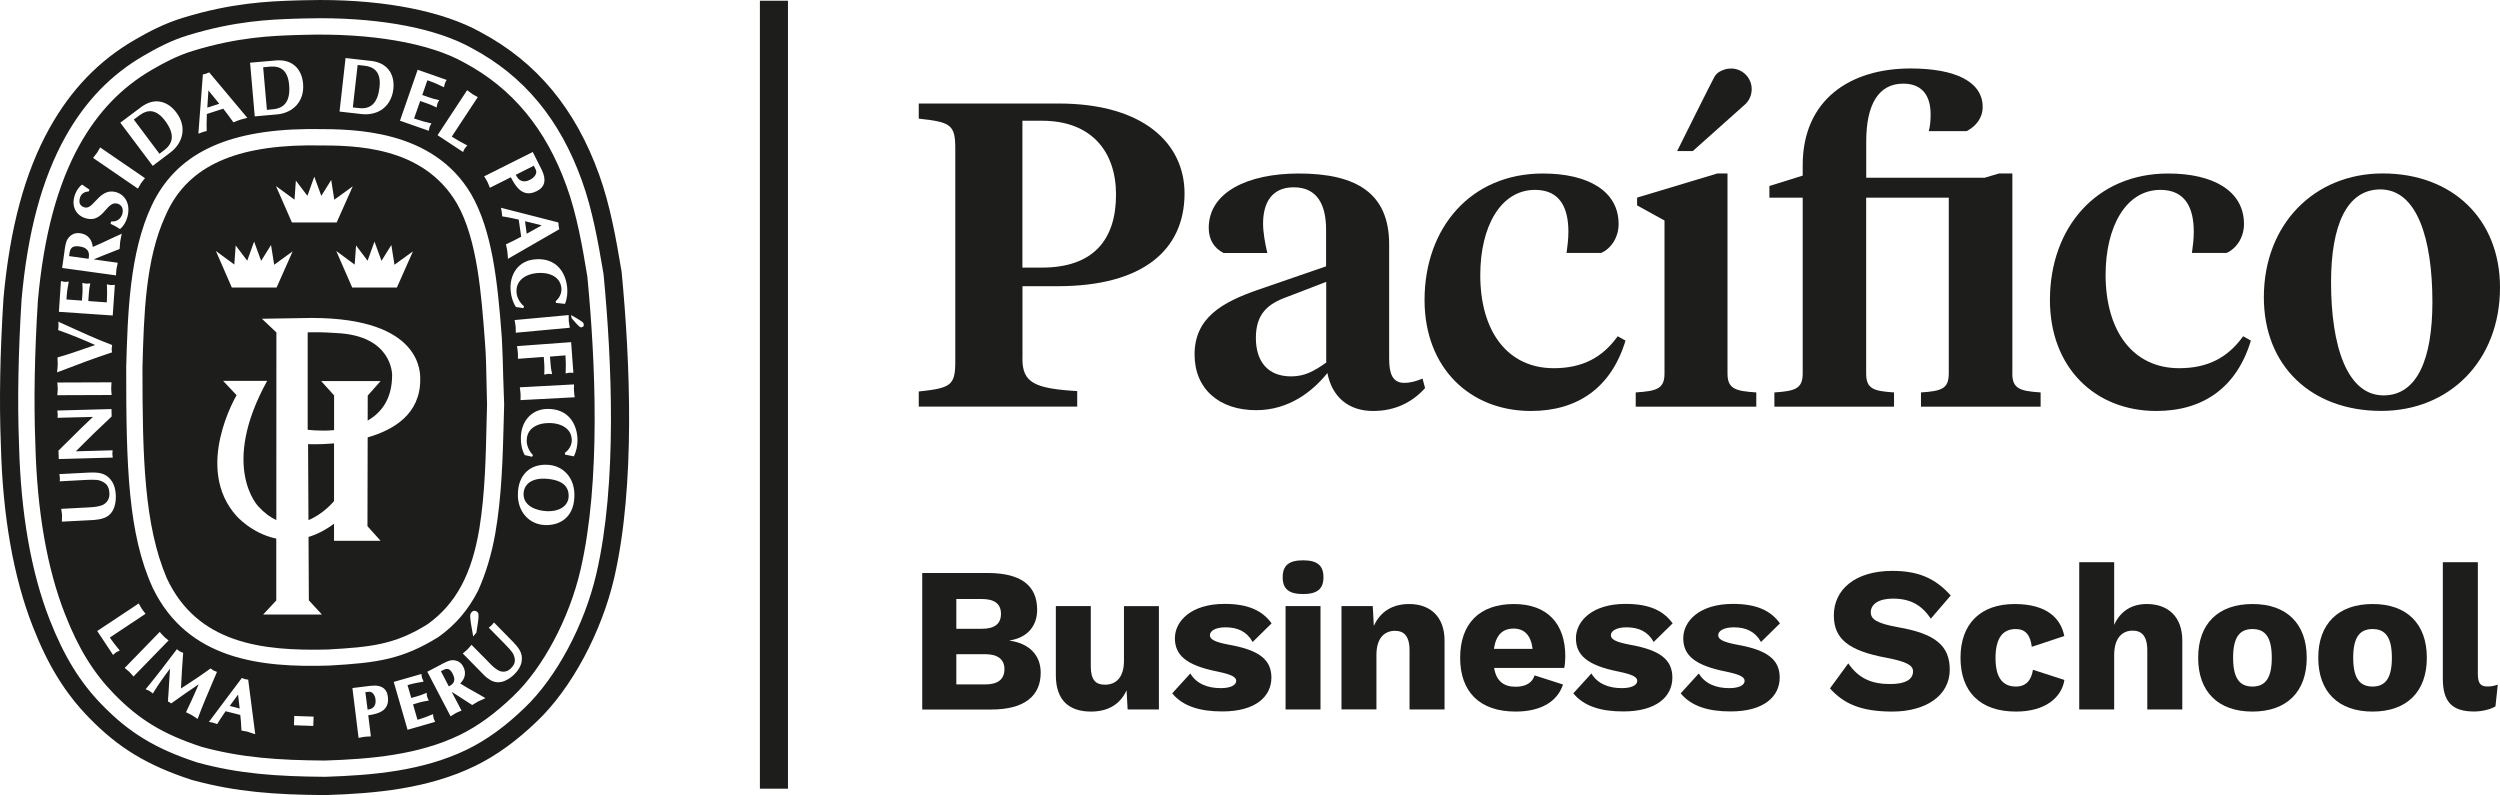
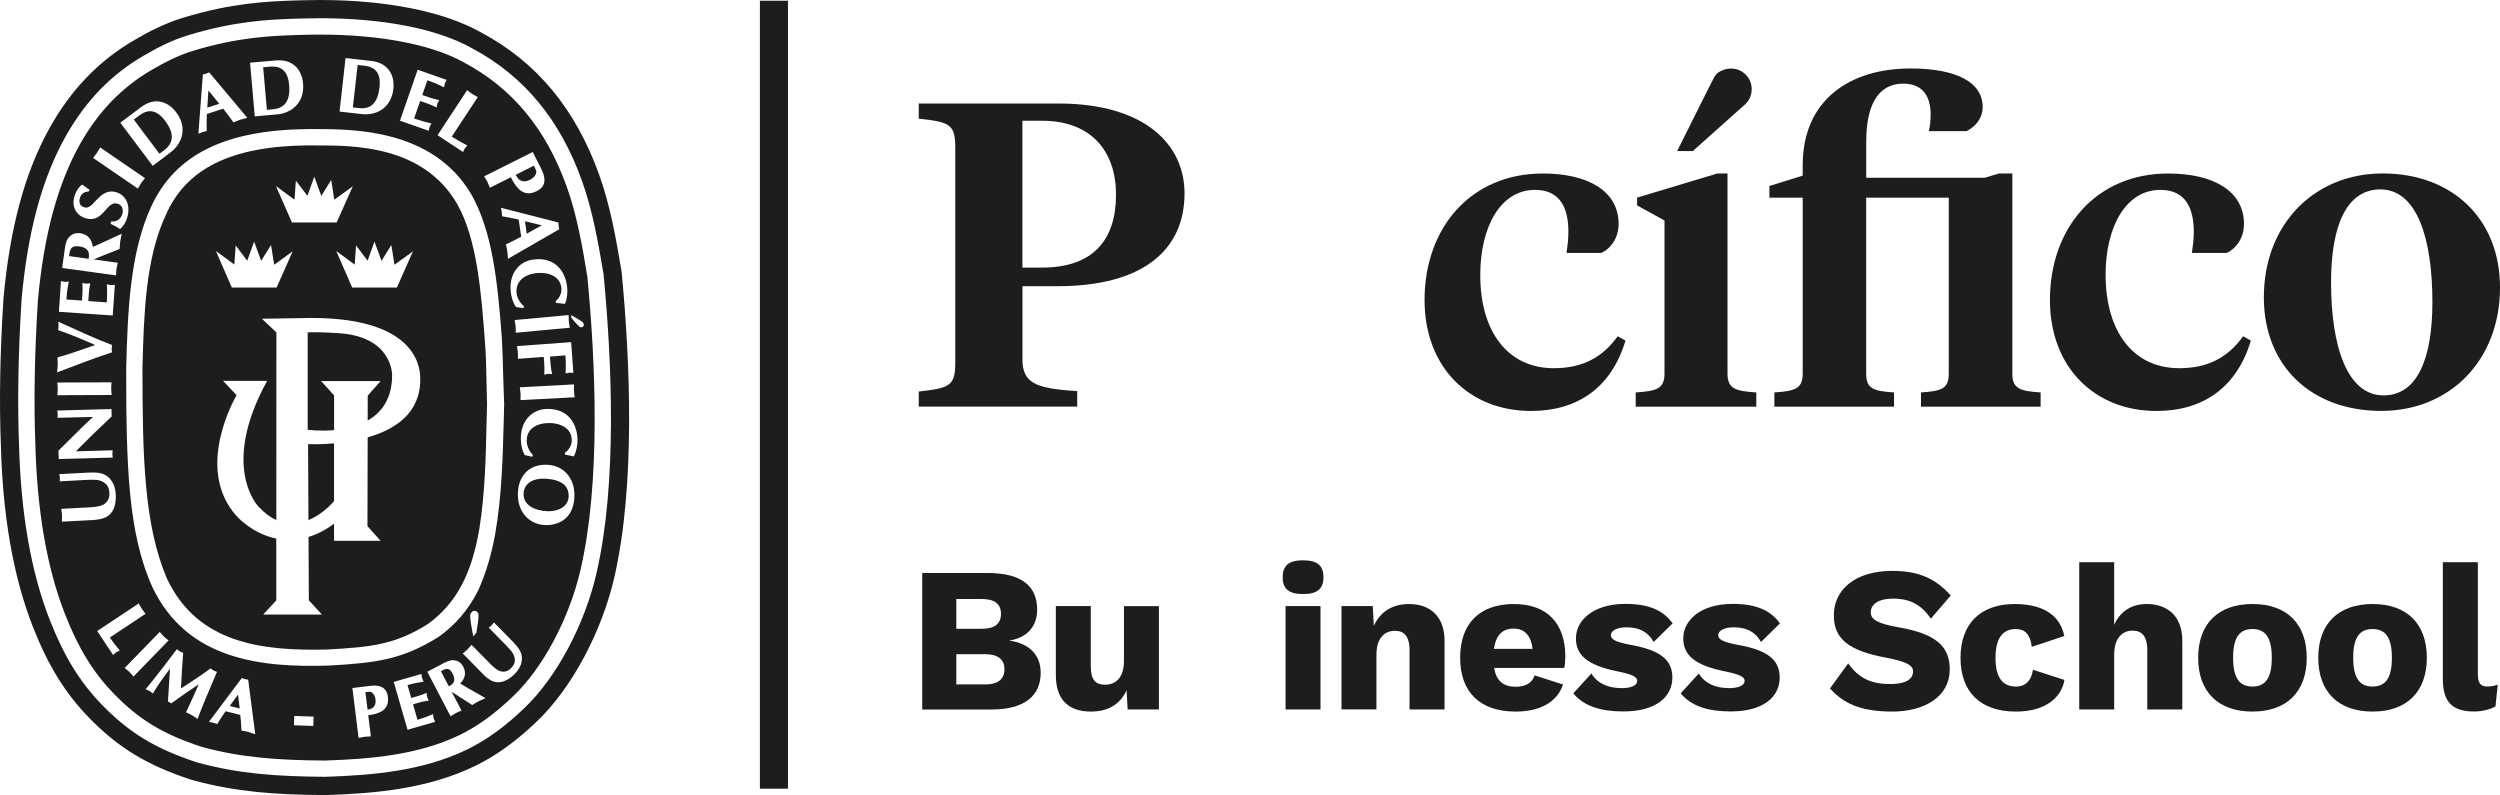
<svg xmlns="http://www.w3.org/2000/svg" width="261" height="83" viewBox="0 0 261 83" fill="none">
  <g clip-path="url(#clip0_2_1119)">
    <path d="M82.264 0.076H79.334V82.338H82.264V0.076Z" fill="#1D1D1B" />
    <path d="M106.739 27.936H108.786C114.077 27.936 116.513 25.096 116.513 20.319C116.513 15.812 113.94 12.606 108.786 12.606H106.739V27.936ZM106.739 37.447C106.739 39.97 108.026 40.563 112.461 40.831V42.451H95.918V40.873C99.258 40.514 99.731 40.245 99.731 37.764V15.494C99.731 13.013 99.252 12.744 95.918 12.386V10.807H110.504C119.47 10.807 123.666 15.046 123.666 20.188C123.666 26.095 119.326 29.879 110.415 29.879H106.746V37.447H106.739Z" fill="#1D1D1B" />
    <path d="M162.214 38.44C165.219 38.44 167.313 37.309 168.887 35.104L169.702 35.559C168.223 40.473 164.698 42.906 159.832 42.906C153.446 42.906 148.723 38.398 148.723 31.32C148.723 23.793 153.542 18.114 161.071 18.114C165.746 18.114 168.983 19.913 168.983 23.386C168.983 24.827 168.169 25.957 167.169 26.405H163.549C163.644 25.689 163.74 25.006 163.74 24.193C163.74 21.801 162.933 19.823 160.263 19.823C156.642 19.823 154.541 23.697 154.541 28.701C154.534 34.608 157.395 38.44 162.214 38.44Z" fill="#1D1D1B" />
    <path d="M210.084 38.984C210.084 40.563 210.851 40.831 213.041 40.969V42.458H200.55V40.969C202.74 40.831 203.452 40.563 203.452 38.984V20.636H194.828V38.984C194.828 40.563 195.54 40.831 197.737 40.969V42.458H185.245V40.969C187.436 40.831 188.202 40.563 188.202 38.984V20.636H184.725V19.416L188.202 18.334V17.252C188.202 10.401 193.158 7.148 199.455 7.148C204.177 7.148 206.99 8.547 206.99 11.166C206.99 12.338 206.272 13.192 205.32 13.689H201.364C201.508 13.151 201.556 12.607 201.556 11.931C201.556 10.263 200.892 8.733 198.695 8.733C196.121 8.733 194.835 10.897 194.835 14.771V18.555H207.203L208.708 18.107H210.091V38.984H210.084Z" fill="#1D1D1B" />
    <path d="M227.51 38.44C230.515 38.44 232.609 37.309 234.183 35.104L234.991 35.559C233.513 40.473 229.988 42.906 225.121 42.906C218.735 42.906 214.013 38.398 214.013 31.32C214.013 23.793 218.831 18.114 226.36 18.114C231.035 18.114 234.272 19.913 234.272 23.386C234.272 24.827 233.458 25.957 232.459 26.405H228.838C228.934 25.689 229.03 25.006 229.03 24.193C229.03 21.801 228.215 19.823 225.546 19.823C221.925 19.823 219.824 23.697 219.824 28.701C219.837 34.608 222.698 38.44 227.51 38.44Z" fill="#1D1D1B" />
    <path d="M253.943 31.54C253.943 24.868 252.321 19.775 248.509 19.775C244.984 19.775 243.362 23.559 243.362 29.466C243.362 36.138 245.032 41.279 248.844 41.279C252.369 41.279 253.943 37.447 253.943 31.54ZM236.346 31.044C236.346 23.38 241.644 18.107 248.748 18.107C256.045 18.107 261 22.883 261 30.01C261 37.675 255.709 42.899 248.605 42.899C241.309 42.899 236.346 38.212 236.346 31.044Z" fill="#1D1D1B" />
    <path d="M180.352 38.984C180.352 40.563 181.118 40.831 183.356 40.969V42.458H170.769V40.969C173.008 40.831 173.774 40.563 173.774 38.984V23.021L170.913 21.443V20.629L179.304 18.107H180.352V38.984Z" fill="#1D1D1B" />
-     <path d="M138.457 37.854C137.122 38.798 136.164 39.294 134.788 39.294C132.262 39.294 131.113 37.626 131.113 35.283C131.113 32.76 132.358 31.72 134.357 31.003L138.457 29.424V37.854ZM148.511 39.522C147.984 39.749 147.32 39.97 146.602 39.97C145.363 39.97 145.027 38.977 145.027 37.447V25.503C145.027 20.23 141.687 18.114 135.589 18.114C130.291 18.114 126.191 20.05 126.191 23.793C126.191 25.054 126.78 25.923 127.738 26.412H132.31C132.071 25.42 131.865 24.248 131.865 23.345C131.865 21.181 132.769 19.554 135.062 19.554C137.54 19.554 138.443 21.401 138.443 23.972V27.805L131.243 30.286C127.67 31.547 124.713 33.126 124.713 37.006C124.713 40.611 127.287 42.823 131.147 42.823C134.583 42.823 137.06 40.838 138.58 38.943C139.059 41.424 140.77 42.906 143.344 42.906C145.589 42.906 147.396 42.051 148.778 40.514L148.511 39.522Z" fill="#1D1D1B" />
    <path d="M180.817 7.154C180.557 7.161 180.317 7.168 180.105 7.237C179.592 7.403 179.291 7.561 179.01 7.975C178.866 8.188 175.095 15.77 175.095 15.77H176.731L182.234 10.856C182.631 10.463 182.877 9.918 182.877 9.312C182.884 8.154 181.967 7.21 180.817 7.154Z" fill="#1D1D1B" />
    <path d="M23.983 73.702L25.023 73.971L24.852 72.516L23.983 73.702Z" fill="#1D1D1B" />
    <path d="M47.076 70.056C46.789 69.697 46.481 69.828 46.05 70.063L46.029 70.07L46.857 71.655C47.138 71.524 47.316 71.358 47.391 71.159C47.473 70.945 47.432 70.669 47.261 70.352C47.234 70.276 47.186 70.18 47.076 70.056Z" fill="#1D1D1B" />
    <path d="M38.507 72.22L38.144 72.261L38.377 74.088C38.493 74.067 38.623 74.047 38.733 73.998C39.219 73.799 39.239 73.295 39.205 73.026C39.137 72.516 38.849 72.179 38.507 72.22Z" fill="#1D1D1B" />
    <path d="M32.162 46.366L32.203 54.299C33.798 53.645 34.873 52.314 34.873 52.314V46.29C33.305 46.428 32.162 46.366 32.162 46.366Z" fill="#1D1D1B" />
    <path d="M50.047 55.175C50.635 51.529 50.718 47.71 50.793 44.34C50.793 44.34 50.848 42.224 50.848 42.244C50.82 41.486 50.806 40.714 50.793 39.901C50.765 38.509 50.745 37.061 50.622 35.6C50.245 30.631 49.828 24.999 47.72 21.277C44.16 15.171 36.905 15.177 33.004 15.184L32.08 15.177C24.106 15.267 19.397 17.604 17.276 22.518C15.181 27.074 15.024 32.822 14.873 38.378C14.873 38.378 14.873 38.474 14.873 38.467C14.873 47.8 15.058 54.837 17.412 60.365C20.602 67.195 27.364 67.981 34.195 67.809C38.699 67.554 41.211 67.32 44.66 65.155C47.596 63.039 49.253 59.958 50.047 55.175ZM37.172 25.627L38.377 27.219L39.096 25.22L39.828 27.232L40.855 25.578L41.183 27.639L43.113 26.24L41.436 30.017H36.769L35.105 26.205L37.029 27.625L37.172 25.627ZM30.745 20.843L30.889 18.858L32.094 20.443L32.812 18.444L33.545 20.45L34.578 18.789L34.9 20.85L36.83 19.451L35.146 23.228H30.478L28.808 19.423L30.745 20.843ZM24.462 27.618L24.606 25.627L25.811 27.219L26.529 25.22L27.262 27.232L28.295 25.578L28.624 27.639L30.554 26.24L28.877 30.017H24.202L22.539 26.205L24.462 27.618ZM43.873 39.653C43.873 43.175 41.183 44.864 38.384 45.663L38.363 54.934L39.732 56.457H34.873V54.678C33.949 55.361 33.059 55.802 32.21 56.057L32.244 62.674L33.606 64.156H27.474L28.843 62.688V56.229C26.303 55.706 24.702 53.879 24.702 53.879C20.171 48.847 24.702 41.259 24.702 41.259L23.292 39.763H27.891C22.929 48.751 26.974 52.873 26.974 52.873C27.604 53.562 28.24 54.017 28.849 54.299L28.856 34.704L27.344 33.277L32.504 33.194C44.208 33.188 43.873 39.074 43.873 39.653Z" fill="#1D1D1B" />
    <path d="M17.145 15.674C18.172 14.902 18.199 13.902 17.234 12.606C16.796 12.021 16.324 11.69 15.859 11.621C15.441 11.566 15.01 11.704 14.558 12.041L13.97 12.482L16.646 16.053L17.145 15.674Z" fill="#1D1D1B" />
    <path d="M9.151 26.15C9 25.923 8.72 25.785 8.316 25.73C8.193 25.709 8.07 25.702 7.919 25.709C7.337 25.737 7.276 26.219 7.221 26.674L7.214 26.736L9.247 27.019C9.329 26.653 9.295 26.357 9.151 26.15Z" fill="#1D1D1B" />
    <path d="M55.324 18.775C55.645 18.617 55.871 18.382 55.953 18.141C56.001 17.983 55.995 17.831 55.926 17.7L55.734 17.3L53.845 18.252C53.921 18.382 54.003 18.527 54.092 18.637C54.502 19.092 55.036 18.92 55.324 18.775Z" fill="#1D1D1B" />
    <path d="M35.16 34.773C33.579 34.663 32.84 34.683 32.121 34.697V44.864C32.121 44.864 33.346 45.043 34.879 44.905V41.279L33.531 39.784H39.732L38.391 41.3L38.384 43.906C39.821 43.085 40.937 41.645 40.937 39.163C40.937 39.157 41.012 35.049 35.16 34.773Z" fill="#1D1D1B" />
    <path d="M59.157 19.458C57.001 13.454 53.503 9.222 48.452 6.527C44.804 4.48 38.678 3.426 31.642 3.639L30.855 3.66C28.473 3.743 24.88 3.853 20.13 5.314C18.514 5.803 17.07 6.582 15.872 7.278C12.703 9.112 10.239 11.683 8.316 15.115C6.003 19.265 4.572 24.586 3.956 31.361C3.607 36.972 3.518 41.858 3.689 46.318C3.867 53.348 4.907 59.345 6.797 64.142C8.179 67.678 9.747 70.221 11.861 72.399C14.517 75.136 17.015 76.645 21.06 77.975C25.256 79.12 29.089 79.361 33.88 79.402C38.657 79.25 43.668 78.823 47.993 76.735C49.855 75.825 51.683 74.508 53.578 72.682C56.679 69.739 59.437 64.555 60.608 59.483C62.743 50.26 62.168 37.723 61.32 28.88C60.799 25.702 60.211 22.366 59.157 19.458ZM59.622 35.724L59.629 35.779L59.855 38.853L59.862 38.922H59.8L59.718 38.915C59.629 38.908 59.54 38.901 59.458 38.908C59.376 38.915 59.28 38.936 59.198 38.957L59.123 38.97L59.054 38.991V38.915C59.075 38.488 59.088 37.95 59.033 37.102L57.418 37.227C57.432 37.413 57.48 38.019 57.48 38.019C57.5 38.316 57.548 38.626 57.624 38.984L57.644 39.06L57.569 39.053L57.487 39.046C57.398 39.039 57.309 39.026 57.22 39.032C57.138 39.039 57.042 39.067 56.967 39.081L56.891 39.094L56.823 39.108V39.032L56.83 38.839C56.836 38.564 56.843 38.309 56.823 38.047L56.768 37.261L54.153 37.454L54.092 37.461L54.071 37.413V37.247C54.071 37.109 54.078 36.951 54.064 36.806C54.051 36.654 54.03 36.503 54.01 36.358L53.982 36.206L53.975 36.138L54.037 36.131L59.567 35.724H59.622ZM59.964 41.259L59.992 41.41L59.999 41.479H59.937L54.4 41.769H54.338L54.345 41.707V41.548C54.352 41.397 54.359 41.245 54.345 41.1C54.338 40.949 54.318 40.79 54.297 40.645L54.277 40.494L54.27 40.432H54.331L59.868 40.135H59.93V40.197L59.923 40.342C59.916 40.494 59.91 40.645 59.923 40.797C59.93 40.969 59.951 41.114 59.964 41.259ZM59.369 32.884V32.946V33.105C59.369 33.25 59.376 33.401 59.383 33.56C59.403 33.705 59.424 33.856 59.451 34.001L59.485 34.153C59.485 34.153 59.492 34.221 59.492 34.215L59.431 34.221L53.907 34.731L53.845 34.738V34.669V34.518C53.845 34.366 53.845 34.215 53.832 34.07C53.818 33.925 53.791 33.773 53.763 33.629L53.736 33.477L53.722 33.415L53.784 33.408L59.307 32.898L59.369 32.884ZM59.212 29.983C59.273 30.561 59.198 31.209 58.999 31.685L58.979 31.726L58.938 31.719C58.767 31.699 58.589 31.678 58.417 31.664C58.308 31.657 58.199 31.644 58.089 31.63H58.041L58.034 31.588L58.02 31.471V31.437L58.041 31.416C58.445 31.072 58.664 30.541 58.609 30.058C58.472 28.804 57.206 28.384 56.008 28.514C54.598 28.673 53.804 29.479 53.934 30.623C53.989 31.092 54.283 31.623 54.674 31.947L54.708 31.974L54.694 32.009L54.66 32.126L54.646 32.167L54.598 32.161L53.893 32.057H53.866L53.852 32.03C53.503 31.506 53.366 30.886 53.325 30.465C53.216 29.535 53.435 28.673 53.934 28.053C54.372 27.501 55.002 27.17 55.741 27.088C56.672 26.984 57.452 27.17 58.068 27.66C58.698 28.177 59.102 28.969 59.212 29.983ZM58.301 23.242V23.29C58.301 23.393 58.308 23.497 58.322 23.593C58.335 23.69 58.356 23.779 58.383 23.89L58.397 23.931L58.356 23.952L53.106 26.977L53.031 27.026L53.024 26.929L53.01 26.75C52.997 26.578 52.99 26.405 52.962 26.233C52.942 26.068 52.908 25.909 52.867 25.73L52.826 25.551L52.812 25.509L52.86 25.495L52.88 25.482C53.421 25.227 53.928 24.985 54.413 24.71L54.153 22.925L53.613 22.807C53.223 22.725 52.853 22.649 52.47 22.594H52.422V22.546C52.408 22.497 52.408 22.456 52.408 22.408C52.408 22.325 52.394 22.249 52.388 22.16C52.374 22.077 52.353 21.994 52.34 21.911C52.333 21.863 52.319 21.822 52.319 21.78L52.292 21.691L52.381 21.712L58.253 23.214L58.301 23.242ZM50.615 18.375L55.57 15.894L55.625 15.867L55.645 15.922L56.542 17.7C57.069 18.748 56.898 19.526 56.063 19.94C55.584 20.188 55.16 20.236 54.769 20.112C54.249 19.94 53.804 19.437 53.332 18.506L51.203 19.575L51.149 19.602L51.121 19.547L51.067 19.409C51.012 19.271 50.957 19.127 50.889 18.989C50.82 18.851 50.745 18.727 50.663 18.596L50.581 18.472L50.546 18.417L50.615 18.375ZM48.739 9.463L48.774 9.415L48.822 9.45L48.945 9.546C49.061 9.636 49.178 9.732 49.307 9.815C49.431 9.898 49.561 9.967 49.691 10.036L49.828 10.104L49.883 10.139L49.848 10.187L47.165 14.261C47.72 14.619 48.219 14.888 48.719 15.15L48.787 15.184L48.739 15.239L48.685 15.301C48.63 15.37 48.568 15.432 48.52 15.508C48.472 15.577 48.438 15.66 48.404 15.742L48.37 15.812L48.343 15.867L48.288 15.832L45.728 14.143L45.68 14.109L45.714 14.061L48.739 9.463ZM41.779 12.537L43.586 7.334L43.599 7.278L43.654 7.299L46.563 8.319L46.624 8.34L46.597 8.402L46.563 8.464C46.522 8.547 46.474 8.629 46.447 8.705C46.419 8.781 46.406 8.871 46.385 8.96L46.371 9.036L46.358 9.112L46.282 9.077C45.831 8.857 45.351 8.629 44.619 8.381L44.085 9.918L44.824 10.173C45.119 10.284 45.427 10.36 45.783 10.435L45.858 10.449L45.817 10.518L45.776 10.587C45.735 10.663 45.694 10.745 45.666 10.821C45.646 10.897 45.625 10.987 45.605 11.076L45.598 11.152L45.584 11.228L45.516 11.194C45.194 11.028 44.9 10.904 44.605 10.801L43.866 10.546L43.23 12.372C43.914 12.606 44.441 12.751 44.968 12.868L45.043 12.882L45.009 12.944L44.968 13.027C44.92 13.096 44.879 13.178 44.852 13.254C44.824 13.33 44.811 13.42 44.79 13.509L44.776 13.592L44.763 13.654L44.701 13.633L41.792 12.613L41.738 12.593L41.779 12.537ZM35.454 11.593L36.07 6.114L36.077 6.059L36.132 6.065L38.883 6.376C39.698 6.5 40.307 6.858 40.684 7.43C41.012 7.926 41.142 8.574 41.067 9.291C40.971 10.153 40.601 10.856 40.02 11.324C39.417 11.8 38.617 12.007 37.754 11.91L35.502 11.655L35.447 11.648L35.454 11.593ZM26.166 6.541L28.925 6.3C29.753 6.258 30.417 6.486 30.903 6.975C31.327 7.403 31.58 8.009 31.642 8.733C31.717 9.622 31.485 10.394 30.964 10.98C30.472 11.524 29.746 11.876 28.911 11.945L26.652 12.145L26.598 12.152L26.591 12.089L26.112 6.596L26.105 6.548L26.166 6.541ZM20.718 13.861L21.177 7.809L21.184 7.768L21.232 7.761C21.334 7.747 21.423 7.72 21.519 7.685C21.608 7.658 21.704 7.616 21.8 7.575L21.841 7.554L21.868 7.589L25.763 12.234L25.817 12.303L25.728 12.331L25.55 12.372C25.379 12.413 25.222 12.455 25.064 12.503C24.9 12.558 24.75 12.62 24.578 12.689L24.414 12.758L24.373 12.779L24.346 12.744L24.318 12.703C23.976 12.227 23.654 11.772 23.305 11.345L21.594 11.903L21.581 12.469C21.567 12.861 21.56 13.241 21.581 13.627V13.675L21.533 13.689C21.485 13.695 21.444 13.709 21.403 13.723C21.32 13.744 21.245 13.758 21.17 13.785C21.095 13.813 21.012 13.847 20.937 13.875C20.896 13.888 20.855 13.916 20.807 13.923L20.725 13.957L20.718 13.861ZM12.601 12.779L14.818 11.118C15.503 10.642 16.18 10.477 16.851 10.642C17.433 10.78 17.974 11.159 18.405 11.738C18.925 12.427 19.144 13.185 19.035 13.93C18.925 14.688 18.487 15.391 17.796 15.915L15.989 17.28L15.941 17.314L15.906 17.266L12.594 12.855L12.56 12.813L12.601 12.779ZM9.747 16.446L9.842 16.322C9.938 16.204 10.034 16.087 10.116 15.97C10.198 15.853 10.274 15.715 10.349 15.584L10.424 15.446L10.458 15.391L10.506 15.425L15.085 18.562L15.14 18.596L15.099 18.644L15.003 18.762C14.914 18.879 14.811 18.996 14.729 19.12C14.647 19.244 14.565 19.382 14.503 19.506L14.428 19.637L14.401 19.685L14.346 19.657L9.767 16.521L9.719 16.487L9.747 16.446ZM7.789 20.443C7.967 19.851 8.343 19.409 8.549 19.292L8.583 19.271L8.61 19.299C8.843 19.471 9.076 19.63 9.302 19.775L9.336 19.802L9.322 19.837L9.281 19.954L9.274 19.988H9.24C8.918 20.009 8.494 20.147 8.35 20.643C8.193 21.167 8.35 21.512 8.823 21.649C9.247 21.773 9.575 21.408 9.972 20.981C10.479 20.443 11.115 19.761 12.149 20.071C12.594 20.209 12.943 20.485 13.169 20.898C13.443 21.401 13.477 22.042 13.285 22.711C13.141 23.193 12.888 23.607 12.566 23.883L12.525 23.917L12.491 23.89C12.204 23.71 11.909 23.531 11.574 23.38L11.533 23.352L11.553 23.304L11.595 23.159L11.608 23.118H11.656C12.183 23.159 12.614 22.863 12.772 22.339C12.847 22.077 12.833 21.815 12.724 21.615C12.628 21.443 12.477 21.326 12.272 21.264C11.745 21.112 11.417 21.484 11.026 21.925C10.54 22.477 9.993 23.104 8.925 22.78C8.46 22.642 8.09 22.352 7.885 21.966C7.645 21.546 7.611 21.015 7.789 20.443ZM6.495 27.915L6.735 26.212L6.742 26.123C6.803 25.73 6.872 25.206 7.091 24.91C7.419 24.455 7.837 24.276 8.384 24.351C9.137 24.455 9.603 24.979 9.685 25.778C10.315 25.516 10.938 25.227 11.54 24.937L12.074 24.689L12.614 24.448L12.71 24.4L12.69 24.51L12.649 24.682C12.614 24.861 12.573 25.047 12.546 25.234C12.525 25.413 12.512 25.599 12.505 25.778L12.491 25.957V25.985L12.457 26.006L10.643 26.722C10.506 26.771 10.322 26.853 10.13 26.936L9.781 27.081L12.238 27.425L12.293 27.432L12.279 27.494L12.252 27.646C12.21 27.791 12.183 27.942 12.156 28.087C12.135 28.239 12.128 28.39 12.121 28.542L12.115 28.687L12.108 28.756L12.046 28.742L6.557 27.984L6.495 27.977V27.915ZM6.153 32.491L6.359 29.41L6.365 29.348L6.434 29.362L6.509 29.376C6.598 29.404 6.687 29.417 6.769 29.424C6.851 29.431 6.947 29.424 7.036 29.41L7.111 29.404L7.187 29.397L7.166 29.473C7.07 29.976 6.975 30.493 6.94 31.265L8.556 31.382L8.61 30.596C8.631 30.293 8.624 29.976 8.603 29.61L8.597 29.528L8.672 29.548L8.761 29.569C8.843 29.583 8.932 29.61 9.007 29.61C9.089 29.617 9.185 29.61 9.267 29.596H9.35L9.425 29.59L9.411 29.666C9.336 30.024 9.288 30.334 9.274 30.651L9.22 31.43L11.15 31.568C11.191 30.837 11.191 30.286 11.163 29.755L11.156 29.679L11.232 29.7L11.314 29.714C11.403 29.734 11.492 29.755 11.574 29.762C11.656 29.762 11.745 29.755 11.841 29.748L11.923 29.741L11.985 29.734V29.803L11.773 32.877V32.932H11.704L6.208 32.56L6.153 32.553V32.491ZM5.968 38.784L5.982 38.612C6.003 38.433 6.023 38.254 6.023 38.081C6.03 37.902 6.023 37.716 6.009 37.544L6.003 37.364V37.316L6.044 37.302C6.968 37.054 7.905 36.723 8.809 36.406L9.938 36.02C8.87 35.545 7.502 34.959 6.112 34.477L6.071 34.456L6.078 34.401C6.098 34.283 6.105 34.159 6.112 34.042C6.112 33.925 6.105 33.801 6.098 33.67L6.085 33.58L6.174 33.622L6.762 33.891C8.343 34.614 9.986 35.366 11.67 36.007L11.711 36.027L11.704 36.069C11.697 36.096 11.69 36.131 11.69 36.165C11.67 36.248 11.663 36.324 11.656 36.406C11.656 36.496 11.67 36.579 11.677 36.661C11.677 36.689 11.684 36.723 11.69 36.744L11.697 36.792L11.636 36.806C9.966 37.358 8.193 38.012 6.037 38.846L5.955 38.874L5.968 38.784ZM6.044 39.935L11.588 39.915H11.649L11.642 39.977L11.629 40.128C11.622 40.273 11.608 40.432 11.608 40.576C11.608 40.721 11.622 40.88 11.636 41.024L11.649 41.169L11.656 41.238H11.595L6.044 41.259L5.982 41.266L5.989 41.197L6.003 41.038C6.016 40.893 6.03 40.742 6.03 40.597C6.03 40.445 6.016 40.294 6.003 40.142L5.989 39.99L5.982 39.922H6.044V39.935ZM6.133 47.924V47.862L6.105 47.062V47.035L6.126 47.021C6.584 46.58 7.043 46.125 7.488 45.677C8.2 44.967 8.946 44.229 9.705 43.526L6.071 43.616L6.009 43.623V43.554C6.023 43.451 6.03 43.347 6.023 43.244C6.023 43.14 6.009 43.03 5.989 42.927L5.975 42.858H6.044L11.588 42.706H11.642V42.768L11.656 43.458V43.485L11.636 43.499L10.924 44.181C10.157 44.905 9.425 45.594 8.72 46.318L7.919 47.117L11.69 47.014L11.752 47.007V47.076C11.745 47.111 11.745 47.145 11.745 47.179C11.731 47.248 11.731 47.324 11.731 47.393C11.738 47.462 11.745 47.538 11.752 47.614C11.759 47.648 11.759 47.676 11.766 47.71L11.773 47.772H11.704L6.181 47.924H6.133ZM6.516 54.458H6.454L6.461 54.396L6.468 54.237C6.475 54.093 6.482 53.941 6.475 53.789C6.468 53.645 6.447 53.493 6.42 53.341L6.4 53.19L6.393 53.128L6.454 53.121L8.747 52.997L8.959 52.99C9.384 52.969 9.911 52.942 10.26 52.859C10.671 52.762 10.883 52.687 11.136 52.404C11.348 52.149 11.444 51.859 11.423 51.501C11.389 50.77 11.102 50.398 10.404 50.164C10.055 50.04 9.137 50.095 8.747 50.116L6.297 50.247L6.228 50.26L6.242 50.185C6.256 50.081 6.256 49.978 6.249 49.867C6.242 49.764 6.228 49.654 6.208 49.557L6.194 49.495H6.263L9.137 49.344L9.226 49.337C10.116 49.316 10.944 49.288 11.567 50.095C11.957 50.577 12.067 51.198 12.087 51.632C12.128 52.376 12.012 53.686 10.821 54.093C10.527 54.196 10.171 54.258 9.815 54.286L6.516 54.458ZM12.389 67.967L12.32 68.002C12.245 68.029 12.169 68.071 12.115 68.105C12.053 68.147 11.998 68.202 11.937 68.257L11.882 68.305L11.8 68.381L11.745 68.284L10.205 65.962L10.15 65.879L10.232 65.824L14.401 63.053L14.483 62.998L14.531 63.087L14.599 63.212C14.668 63.329 14.729 63.446 14.805 63.563C14.88 63.673 14.962 63.777 15.044 63.887L15.133 63.997L15.195 64.073L15.113 64.135L11.464 66.561C11.8 67.051 12.121 67.45 12.43 67.823L12.505 67.912L12.389 67.967ZM13.942 70.628L13.874 70.559L13.785 70.449C13.696 70.345 13.607 70.249 13.511 70.152C13.415 70.063 13.306 69.973 13.203 69.89L13.094 69.801L13.018 69.732L13.087 69.663L16.605 66.044L16.68 65.969L16.742 66.044L16.831 66.155C16.919 66.258 17.009 66.355 17.111 66.451C17.2 66.547 17.31 66.63 17.419 66.713L17.522 66.802L17.604 66.858L17.529 66.933L14.011 70.552L13.942 70.628ZM20.677 74.943L20.643 75.053L20.533 74.991L20.396 74.901C20.273 74.819 20.157 74.736 20.027 74.66C19.904 74.591 19.78 74.529 19.657 74.474L19.5 74.398L19.418 74.357L19.459 74.274C19.828 73.53 20.157 72.771 20.479 72.048L20.746 71.441C19.828 72.055 18.877 72.709 17.926 73.399L17.857 73.44L17.809 73.392C17.734 73.337 17.672 73.295 17.604 73.268L17.529 73.247L17.535 73.171C17.59 72.475 17.631 71.717 17.679 70.917L17.748 69.808C17.015 70.779 16.482 71.531 16.016 72.31L15.961 72.406L15.879 72.337L15.804 72.282C15.742 72.234 15.681 72.179 15.612 72.137C15.551 72.096 15.475 72.075 15.407 72.048C15.373 72.041 15.345 72.027 15.311 72.006L15.195 71.958L15.277 71.868C16.249 70.697 17.317 69.298 18.412 67.85L18.466 67.774L18.542 67.829C18.562 67.85 18.583 67.871 18.603 67.885C18.665 67.933 18.713 67.974 18.774 68.002C18.836 68.036 18.904 68.064 18.973 68.098C19 68.105 19.028 68.112 19.055 68.126L19.123 68.147L19.117 68.216C19.021 69.387 18.959 70.607 18.898 71.786V71.875L19.479 71.496C20.273 70.979 21.095 70.435 21.93 69.821L21.984 69.78L22.039 69.821C22.06 69.835 22.08 69.856 22.108 69.87C22.169 69.918 22.224 69.966 22.286 69.994C22.347 70.028 22.422 70.063 22.498 70.083L22.566 70.111L22.655 70.145L22.614 70.235L22.292 70.993C21.663 72.468 21.115 73.743 20.677 74.943ZM26.488 76.604L26.324 76.549C26.173 76.493 26.036 76.445 25.893 76.404C25.742 76.362 25.598 76.335 25.441 76.314L25.277 76.28L25.208 76.273L25.201 76.197V76.163C25.174 75.632 25.153 75.136 25.085 74.639L23.552 74.253L23.292 74.639C23.086 74.936 22.895 75.225 22.717 75.528L22.683 75.597L22.614 75.57C22.573 75.556 22.532 75.542 22.491 75.528C22.422 75.501 22.354 75.48 22.286 75.466C22.217 75.439 22.135 75.425 22.067 75.411C22.026 75.411 21.984 75.397 21.95 75.391L21.806 75.363L21.895 75.253L25.208 70.835L25.249 70.779L25.325 70.807C25.407 70.848 25.489 70.876 25.571 70.897C25.653 70.917 25.735 70.938 25.838 70.945L25.913 70.952L25.92 71.028L26.625 76.493L26.652 76.645L26.488 76.604ZM32.737 74.908L32.71 75.701L32.703 75.79L32.614 75.784L30.78 75.721H30.691V75.625L30.718 74.839V74.743L30.814 74.75L32.648 74.812H32.744L32.737 74.908ZM15.948 61.378C13.36 55.733 13.169 48.592 13.176 38.336C13.333 32.753 13.518 26.412 15.824 21.484C18.343 16.122 23.511 13.578 32.08 13.475C32.094 13.475 32.936 13.475 32.936 13.475C36.912 13.482 45.173 13.489 49.178 20.25C51.388 24.089 51.95 29.335 52.394 35.304C52.47 36.696 52.504 38.074 52.538 39.411C52.538 39.411 52.634 42.21 52.634 42.237L52.586 44.036C52.49 47.703 52.381 51.866 51.703 55.719C51.313 57.904 50.711 59.896 49.917 61.654C48.897 63.66 47.548 65.245 45.769 66.506C42.005 68.836 39.41 69.201 34.373 69.484C27.303 69.711 19.596 68.918 15.948 61.378ZM49.958 64.321C49.958 64.466 49.937 64.673 49.903 64.942C49.869 65.21 49.807 65.582 49.732 66.051L49.403 66.444C49.307 65.906 49.232 65.479 49.178 65.169C49.13 64.859 49.102 64.624 49.095 64.459C49.082 64.287 49.089 64.176 49.116 64.114C49.136 64.052 49.171 63.997 49.212 63.942C49.307 63.825 49.41 63.77 49.527 63.77C49.643 63.77 49.739 63.804 49.814 63.873C49.862 63.921 49.896 63.963 49.93 64.018C49.951 64.073 49.958 64.176 49.958 64.321ZM38.445 74.674L38.706 76.776L38.719 76.879L38.617 76.886L38.473 76.893C38.343 76.9 38.206 76.9 38.076 76.921C37.939 76.934 37.809 76.962 37.679 76.99L37.535 77.017L37.439 77.045L37.425 76.941L36.803 71.93L36.796 71.834L36.885 71.82L38.678 71.6C39.273 71.524 39.739 71.614 40.054 71.855C40.3 72.048 40.451 72.344 40.492 72.73C40.684 74.157 39.581 74.522 38.445 74.674ZM45.331 75.391L42.641 76.163L42.552 76.197L42.525 76.1L41.135 71.29L41.108 71.2L41.197 71.165L43.887 70.394L43.996 70.359L44.01 70.469L44.017 70.545C44.03 70.621 44.037 70.711 44.058 70.773C44.085 70.841 44.119 70.91 44.154 70.979L44.174 71.048L44.229 71.165L44.106 71.186C43.654 71.255 43.189 71.338 42.545 71.524L42.935 72.868C43.127 72.813 43.579 72.682 43.579 72.682C43.852 72.606 44.119 72.51 44.421 72.379L44.537 72.323L44.551 72.441L44.557 72.516C44.564 72.599 44.571 72.682 44.599 72.744C44.612 72.82 44.653 72.895 44.681 72.957L44.715 73.026L44.77 73.137L44.647 73.157C44.318 73.206 44.037 73.268 43.77 73.344L43.12 73.537L43.586 75.149C44.195 74.963 44.66 74.798 45.091 74.605L45.208 74.557L45.221 74.681L45.228 74.743C45.235 74.825 45.249 74.908 45.269 74.977C45.283 75.046 45.324 75.122 45.358 75.198L45.386 75.266L45.434 75.363L45.331 75.391ZM50.519 72.964L50.375 73.026C50.218 73.088 50.067 73.157 49.917 73.233C49.773 73.309 49.629 73.392 49.499 73.481L49.355 73.571L49.301 73.605L49.246 73.571L47.754 72.606C47.638 72.53 47.48 72.434 47.309 72.323L47.158 72.234L48.137 74.095L48.185 74.184L48.089 74.226L47.952 74.281C47.836 74.336 47.706 74.377 47.59 74.446C47.473 74.508 47.35 74.591 47.24 74.66L47.124 74.729L47.035 74.784L46.994 74.695L44.653 70.214L44.605 70.138L44.688 70.09L46.07 69.367L46.139 69.325C46.46 69.16 46.891 68.925 47.24 68.925C47.761 68.925 48.137 69.153 48.37 69.615C48.691 70.221 48.562 70.855 48.041 71.352C48.548 71.669 49.075 71.979 49.595 72.261L50.047 72.516L50.512 72.785L50.676 72.875L50.519 72.964ZM54.455 69.084C54.379 69.532 54.119 69.98 53.709 70.387C53.216 70.869 52.244 71.593 51.217 71.014C50.971 70.869 50.704 70.669 50.485 70.435L48.383 68.291L48.308 68.222L48.39 68.16L48.507 68.064C48.609 67.981 48.705 67.891 48.801 67.802C48.897 67.705 48.986 67.602 49.075 67.499L49.164 67.395L49.225 67.312L49.294 67.388L50.759 68.87L50.895 69.008C51.162 69.291 51.498 69.635 51.758 69.814C52.059 70.028 52.244 70.125 52.572 70.125C52.86 70.118 53.106 70.007 53.325 69.787C53.784 69.332 53.866 68.946 53.613 68.34C53.489 68.029 52.887 67.416 52.661 67.189L51.101 65.603L51.019 65.527L51.114 65.459C51.183 65.403 51.265 65.341 51.327 65.279C51.388 65.217 51.45 65.141 51.505 65.066L51.566 64.983L51.648 65.059L53.483 66.933L53.544 66.989C54.105 67.595 54.626 68.153 54.455 69.084ZM56.905 54.816C56.118 54.789 55.392 54.465 54.886 53.907C54.311 53.286 54.023 52.431 54.071 51.453C54.105 50.508 54.427 49.75 54.988 49.22C55.522 48.723 56.268 48.482 57.138 48.523C57.945 48.551 58.657 48.882 59.164 49.433C59.732 50.047 60.012 50.901 59.964 51.894C59.875 54.127 58.328 54.871 56.905 54.816ZM59.923 47.607L59.903 47.648L59.855 47.634C59.691 47.593 59.52 47.565 59.348 47.531C59.246 47.51 59.136 47.49 59.027 47.469L58.986 47.455V47.407L58.979 47.29V47.262L59.006 47.248C59.437 46.938 59.704 46.421 59.697 45.939C59.684 45.477 59.526 45.091 59.212 44.795C58.773 44.374 58.055 44.147 57.24 44.167C56.467 44.181 55.837 44.416 55.433 44.822C55.125 45.146 54.975 45.574 54.988 46.077C55.002 46.552 55.248 47.111 55.611 47.476L55.639 47.503L55.625 47.538L55.577 47.641L55.556 47.683L55.502 47.676L54.81 47.517L54.776 47.51L54.769 47.483C54.461 46.924 54.386 46.297 54.379 45.863C54.331 44.036 55.454 42.741 57.09 42.692C59.396 42.644 60.252 44.319 60.293 45.904C60.3 46.504 60.163 47.152 59.923 47.607ZM60.902 34.07C60.854 34.125 60.799 34.159 60.731 34.166C60.69 34.18 60.649 34.173 60.608 34.166C60.574 34.159 60.519 34.118 60.444 34.056C60.375 33.994 60.279 33.898 60.156 33.767C60.04 33.636 59.882 33.456 59.677 33.222L59.622 32.891C59.93 33.07 60.17 33.208 60.348 33.312C60.519 33.415 60.649 33.498 60.738 33.567C60.82 33.629 60.882 33.677 60.895 33.718C60.916 33.753 60.936 33.794 60.943 33.836C60.964 33.932 60.95 34.008 60.902 34.07Z" fill="#1D1D1B" />
    <path d="M56.556 23.524L54.81 23.097L54.988 24.4L56.556 23.524Z" fill="#1D1D1B" />
    <path d="M64.906 28.473L64.879 28.273C64.297 24.786 63.688 21.395 62.552 18.238C60.081 11.352 56.036 6.486 50.211 3.377C46.324 1.199 40.355 0 33.401 0C32.785 0 32.162 0.014 31.539 0.028L30.657 0.055C28.097 0.145 24.23 0.276 19.089 1.861C17.118 2.461 15.448 3.357 14.072 4.156C10.342 6.314 7.433 9.326 5.175 13.365C2.601 17.983 1.034 23.779 0.363 31.147C0 36.91 -0.089 41.907 0.089 46.407C0.274 53.865 1.403 60.275 3.443 65.459C5.01 69.463 6.81 72.379 9.281 74.915C12.348 78.065 15.332 79.885 19.993 81.415L20.123 81.449C24.668 82.69 28.747 82.966 33.86 83.007H33.894H34.003C39.185 82.841 44.647 82.359 49.581 79.974C51.806 78.892 53.934 77.355 56.07 75.294C59.65 71.896 62.812 66.01 64.133 60.289C66.35 50.626 65.782 37.681 64.906 28.473ZM62.271 59.855C61.032 65.231 58.082 70.752 54.756 73.909C52.757 75.839 50.793 77.258 48.746 78.258C44.14 80.491 38.911 80.939 33.942 81.098H33.908H33.873C28.911 81.056 24.962 80.794 20.622 79.609L20.534 79.581C16.242 78.175 13.47 76.493 10.643 73.578C8.357 71.234 6.687 68.512 5.209 64.755C3.251 59.779 2.163 53.59 1.985 46.352C1.814 41.907 1.903 36.958 2.252 31.258C2.888 24.2 4.387 18.665 6.824 14.288C8.912 10.559 11.588 7.789 15.017 5.804C16.297 5.059 17.851 4.218 19.637 3.681C24.544 2.171 28.261 2.04 30.718 1.957L31.594 1.93C32.203 1.916 32.806 1.902 33.401 1.902C40.033 1.902 45.673 3.012 49.28 5.038C54.694 7.926 58.459 12.462 60.758 18.879C61.84 21.884 62.435 25.185 63.003 28.583L63.01 28.639L63.017 28.694C63.88 37.723 64.448 50.447 62.271 59.855Z" fill="#1D1D1B" />
    <path d="M21.759 9.443L21.642 11.235L22.888 10.835L21.759 9.443Z" fill="#1D1D1B" />
    <path d="M56.836 49.971C56.125 49.95 55.502 50.13 55.118 50.488C54.838 50.75 54.68 51.101 54.66 51.515C54.612 52.811 55.947 53.321 57.117 53.369C58.205 53.417 59.321 52.955 59.369 51.818C59.383 51.37 59.259 50.998 58.999 50.702C58.589 50.261 57.863 50.012 56.836 49.971Z" fill="#1D1D1B" />
    <path d="M39.623 9.119C39.78 7.74 39.267 7.003 38.069 6.865L37.337 6.782L36.837 11.214L37.46 11.283C38.74 11.435 39.438 10.725 39.623 9.119Z" fill="#1D1D1B" />
    <path d="M28.494 11.407C29.773 11.297 30.328 10.456 30.184 8.857C30.122 8.126 29.904 7.596 29.534 7.292C29.212 7.017 28.767 6.913 28.206 6.955L27.474 7.024L27.864 11.469C28.035 11.448 28.494 11.407 28.494 11.407Z" fill="#1D1D1B" />
    <path d="M102.865 71.455C104.2 71.455 104.864 70.897 104.864 69.856C104.864 68.864 104.2 68.298 102.865 68.298H99.84V71.448H102.865V71.455ZM102.503 65.645C103.837 65.645 104.501 65.128 104.501 64.087C104.501 63.053 103.837 62.536 102.503 62.536H99.84V65.645H102.503ZM96.274 59.82H103.167C106.664 59.841 108.279 61.178 108.279 63.666C108.279 65.286 107.335 66.561 105.405 66.865V66.885C107.574 67.189 108.649 68.505 108.649 70.228C108.649 72.689 106.911 74.074 103.495 74.074H96.281V59.82H96.274Z" fill="#1D1D1B" />
    <path d="M120.99 63.274V74.067H117.725L117.615 72.062C116.931 73.571 115.637 74.288 113.899 74.288C111.709 74.288 110.23 73.206 110.23 70.49V63.274H113.878V69.56C113.878 71.028 114.419 71.483 115.363 71.483C116.5 71.483 117.342 70.731 117.342 69.001V63.28H120.99V63.274Z" fill="#1D1D1B" />
-     <path d="M122.379 72.385L124.268 70.311C124.911 71.386 126.075 71.841 127.451 71.841C128.457 71.841 129.059 71.538 129.059 71.083C129.059 70.669 128.546 70.414 127.109 70.111C123.844 69.463 122.66 68.402 122.66 66.63C122.66 64.859 124.337 63.046 127.834 63.046C130.414 63.046 131.831 63.804 132.755 65.079L130.777 67.023C130.175 65.941 129.23 65.493 127.944 65.493C126.869 65.493 126.315 65.879 126.315 66.313C126.315 66.74 126.787 67.023 128.293 67.306C131.468 67.864 132.735 68.877 132.735 70.738C132.735 72.723 131.078 74.274 127.622 74.274C125.261 74.281 123.474 73.723 122.379 72.385Z" fill="#1D1D1B" />
    <path d="M137.861 74.067H134.213V63.274H137.861V74.067ZM133.912 60.269C133.912 59.035 134.555 58.497 136.041 58.497C137.526 58.497 138.169 59.035 138.169 60.269C138.169 61.475 137.526 62.019 136.041 62.019C134.555 62.019 133.912 61.481 133.912 60.269Z" fill="#1D1D1B" />
    <path d="M150.811 66.878V74.067H147.156V67.891C147.156 66.355 146.533 65.858 145.63 65.858C144.576 65.858 143.7 66.575 143.7 68.36V74.06H140.051V63.273H143.316L143.426 65.348C144.11 63.818 145.424 63.06 147.101 63.06C149.312 63.053 150.811 64.376 150.811 66.878Z" fill="#1D1D1B" />
    <path d="M155.965 67.74H160.003C159.832 66.355 159.168 65.624 158.025 65.624C156.868 65.624 156.177 66.292 155.965 67.74ZM163.309 69.732H155.985C156.218 71.138 157.019 71.696 158.237 71.696C159.312 71.696 159.976 71.262 160.215 70.511L163.179 71.462C162.556 73.344 160.729 74.288 158.237 74.288C154.48 74.288 152.44 72.234 152.44 68.67C152.44 65.107 154.459 63.06 158.046 63.06C161.55 63.06 163.418 65.114 163.418 68.526C163.418 68.884 163.377 69.449 163.309 69.732Z" fill="#1D1D1B" />
    <path d="M164.253 72.385L166.143 70.311C166.786 71.386 167.943 71.841 169.318 71.841C170.325 71.841 170.927 71.538 170.927 71.083C170.927 70.669 170.413 70.414 168.969 70.111C165.705 69.463 164.527 68.402 164.527 66.63C164.527 64.859 166.204 63.046 169.702 63.046C172.282 63.046 173.699 63.804 174.623 65.079L172.645 67.023C172.042 65.941 171.098 65.493 169.811 65.493C168.737 65.493 168.175 65.879 168.175 66.313C168.175 66.74 168.648 67.023 170.153 67.306C173.329 67.864 174.595 68.877 174.595 70.738C174.595 72.723 172.939 74.274 169.483 74.274C167.128 74.281 165.349 73.723 164.253 72.385Z" fill="#1D1D1B" />
    <path d="M175.465 72.385L177.354 70.311C177.997 71.386 179.161 71.841 180.53 71.841C181.543 71.841 182.138 71.538 182.138 71.083C182.138 70.669 181.625 70.414 180.181 70.111C176.916 69.463 175.732 68.402 175.732 66.63C175.732 64.859 177.409 63.046 180.906 63.046C183.486 63.046 184.903 63.804 185.827 65.079L183.849 67.023C183.247 65.941 182.302 65.493 181.016 65.493C179.941 65.493 179.38 65.879 179.38 66.313C179.38 66.74 179.852 67.023 181.358 67.306C184.534 67.864 185.8 68.877 185.8 70.738C185.8 72.723 184.144 74.274 180.687 74.274C178.346 74.281 176.56 73.723 175.465 72.385Z" fill="#1D1D1B" />
    <path d="M203.657 62.171L201.576 64.59C200.632 63.163 199.427 62.495 197.627 62.495C196.101 62.495 195.307 63.101 195.307 63.922C195.307 64.659 195.971 65.086 198.14 65.479C202.028 66.148 203.554 67.402 203.554 69.904C203.554 72.689 200.974 74.288 197.559 74.288C194.212 74.288 192.446 73.426 191.05 71.869L192.959 69.256C194.095 70.897 195.471 71.414 197.36 71.414C198.948 71.414 199.721 70.917 199.721 70.097C199.721 69.449 199.058 69.084 196.949 68.67C192.973 67.94 191.453 66.685 191.453 64.245C191.453 61.564 193.664 59.6 197.552 59.6C200.221 59.6 202.021 60.337 203.657 62.171Z" fill="#1D1D1B" />
    <path d="M215.512 66.403L212.117 67.526C211.966 66.272 211.432 65.672 210.46 65.672C209.085 65.672 208.332 66.603 208.332 68.719C208.332 70.855 209.167 71.675 210.46 71.675C211.494 71.675 212.069 71.048 212.24 69.925L215.525 70.986C215.224 72.861 213.486 74.288 210.474 74.288C206.717 74.288 204.677 72.213 204.677 68.67C204.677 65.128 206.758 63.06 210.324 63.06C213.814 63.06 215.163 64.652 215.512 66.403Z" fill="#1D1D1B" />
    <path d="M227.832 66.878V74.067H224.177V67.891C224.177 66.355 223.554 65.838 222.651 65.838C221.596 65.838 220.72 66.568 220.72 68.388V74.067H217.072V58.697H220.72V65.238C221.364 63.791 222.568 63.06 224.115 63.06C226.333 63.053 227.832 64.376 227.832 66.878Z" fill="#1D1D1B" />
    <path d="M233.136 68.67C233.136 70.786 233.8 71.675 235.155 71.675C236.511 71.675 237.174 70.786 237.174 68.67C237.174 66.554 236.511 65.672 235.155 65.672C233.8 65.672 233.136 66.554 233.136 68.67ZM240.823 68.67C240.823 72.213 238.742 74.288 235.155 74.288C231.569 74.288 229.488 72.213 229.488 68.67C229.488 65.128 231.569 63.06 235.155 63.06C238.742 63.053 240.823 65.128 240.823 68.67Z" fill="#1D1D1B" />
    <path d="M245.675 68.67C245.675 70.786 246.339 71.675 247.694 71.675C249.05 71.675 249.713 70.786 249.713 68.67C249.713 66.554 249.05 65.672 247.694 65.672C246.339 65.672 245.675 66.554 245.675 68.67ZM253.362 68.67C253.362 72.213 251.281 74.288 247.694 74.288C244.108 74.288 242.027 72.213 242.027 68.67C242.027 65.128 244.108 63.06 247.694 63.06C251.281 63.053 253.362 65.128 253.362 68.67Z" fill="#1D1D1B" />
    <path d="M258.687 70.332C258.687 71.283 258.926 71.669 259.672 71.669C260.103 71.669 260.384 71.607 260.767 71.476L260.528 73.743C260.014 74.067 259.09 74.281 258.296 74.281C255.997 74.281 255.032 73.268 255.032 70.869V58.697H258.687V70.332Z" fill="#1D1D1B" />
  </g>
  <defs>
    <clipPath id="clip0_2_1119">
      <rect width="261" height="83" fill="white" />
    </clipPath>
  </defs>
</svg>